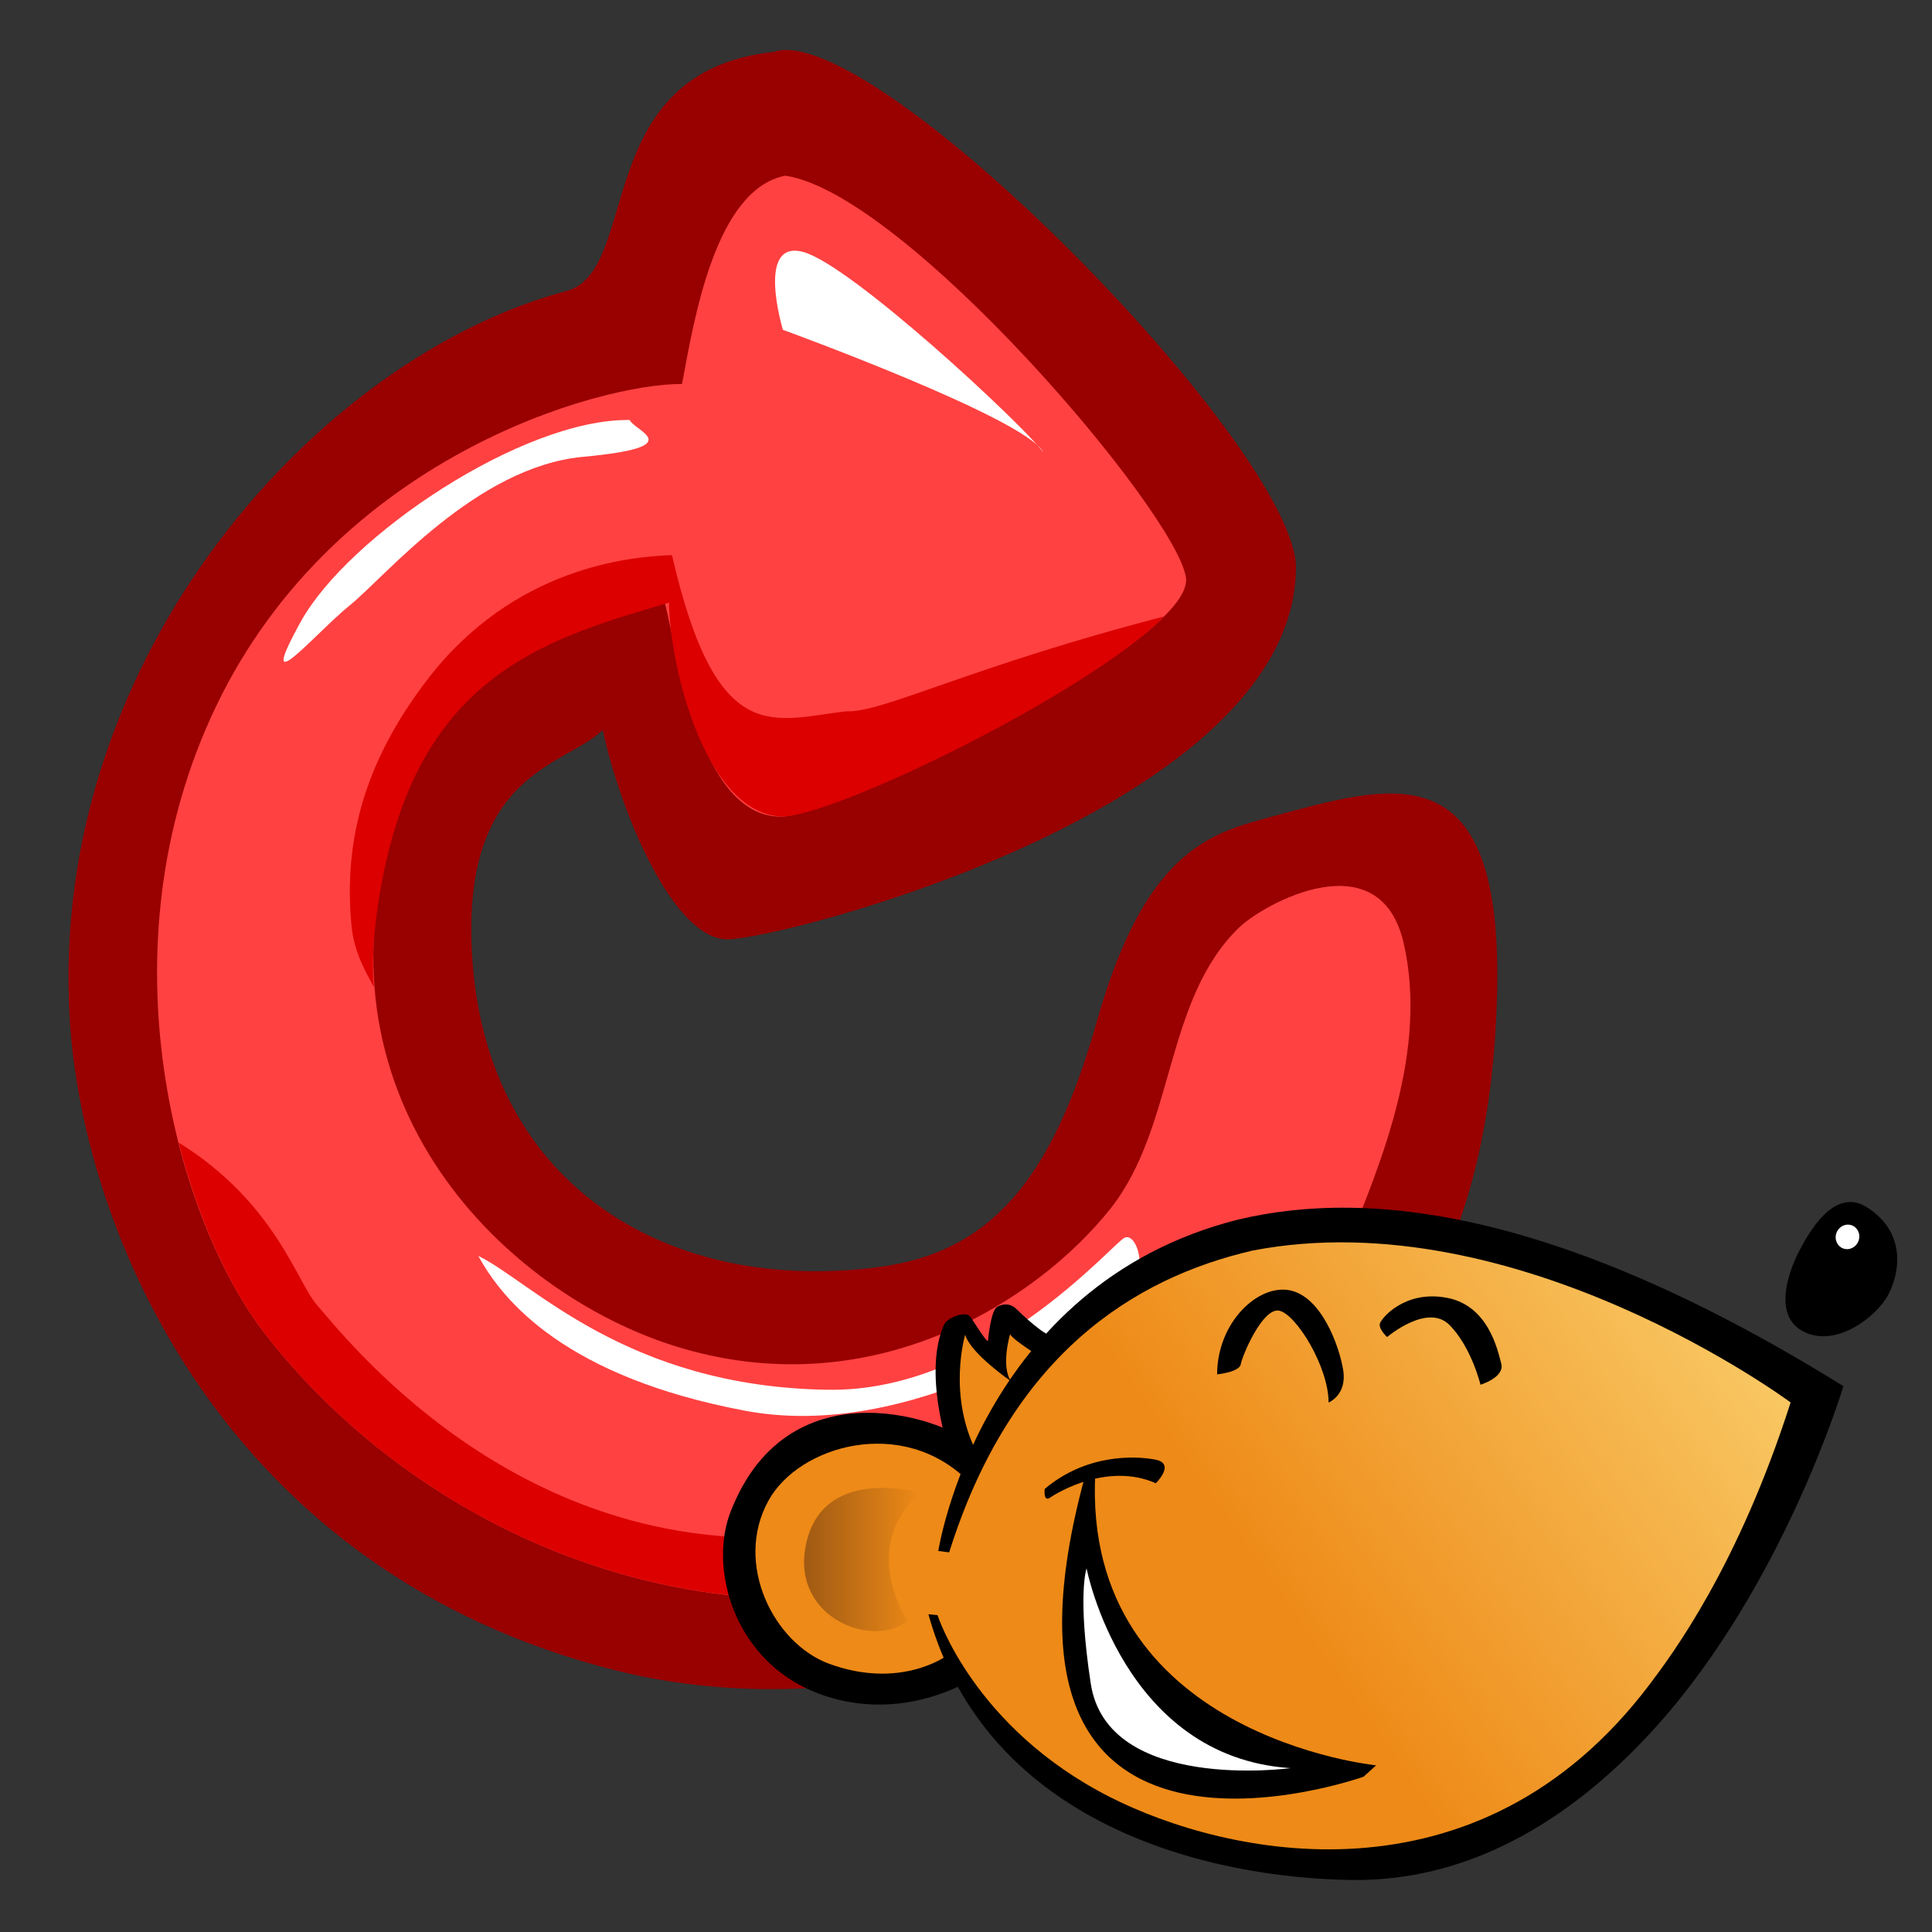
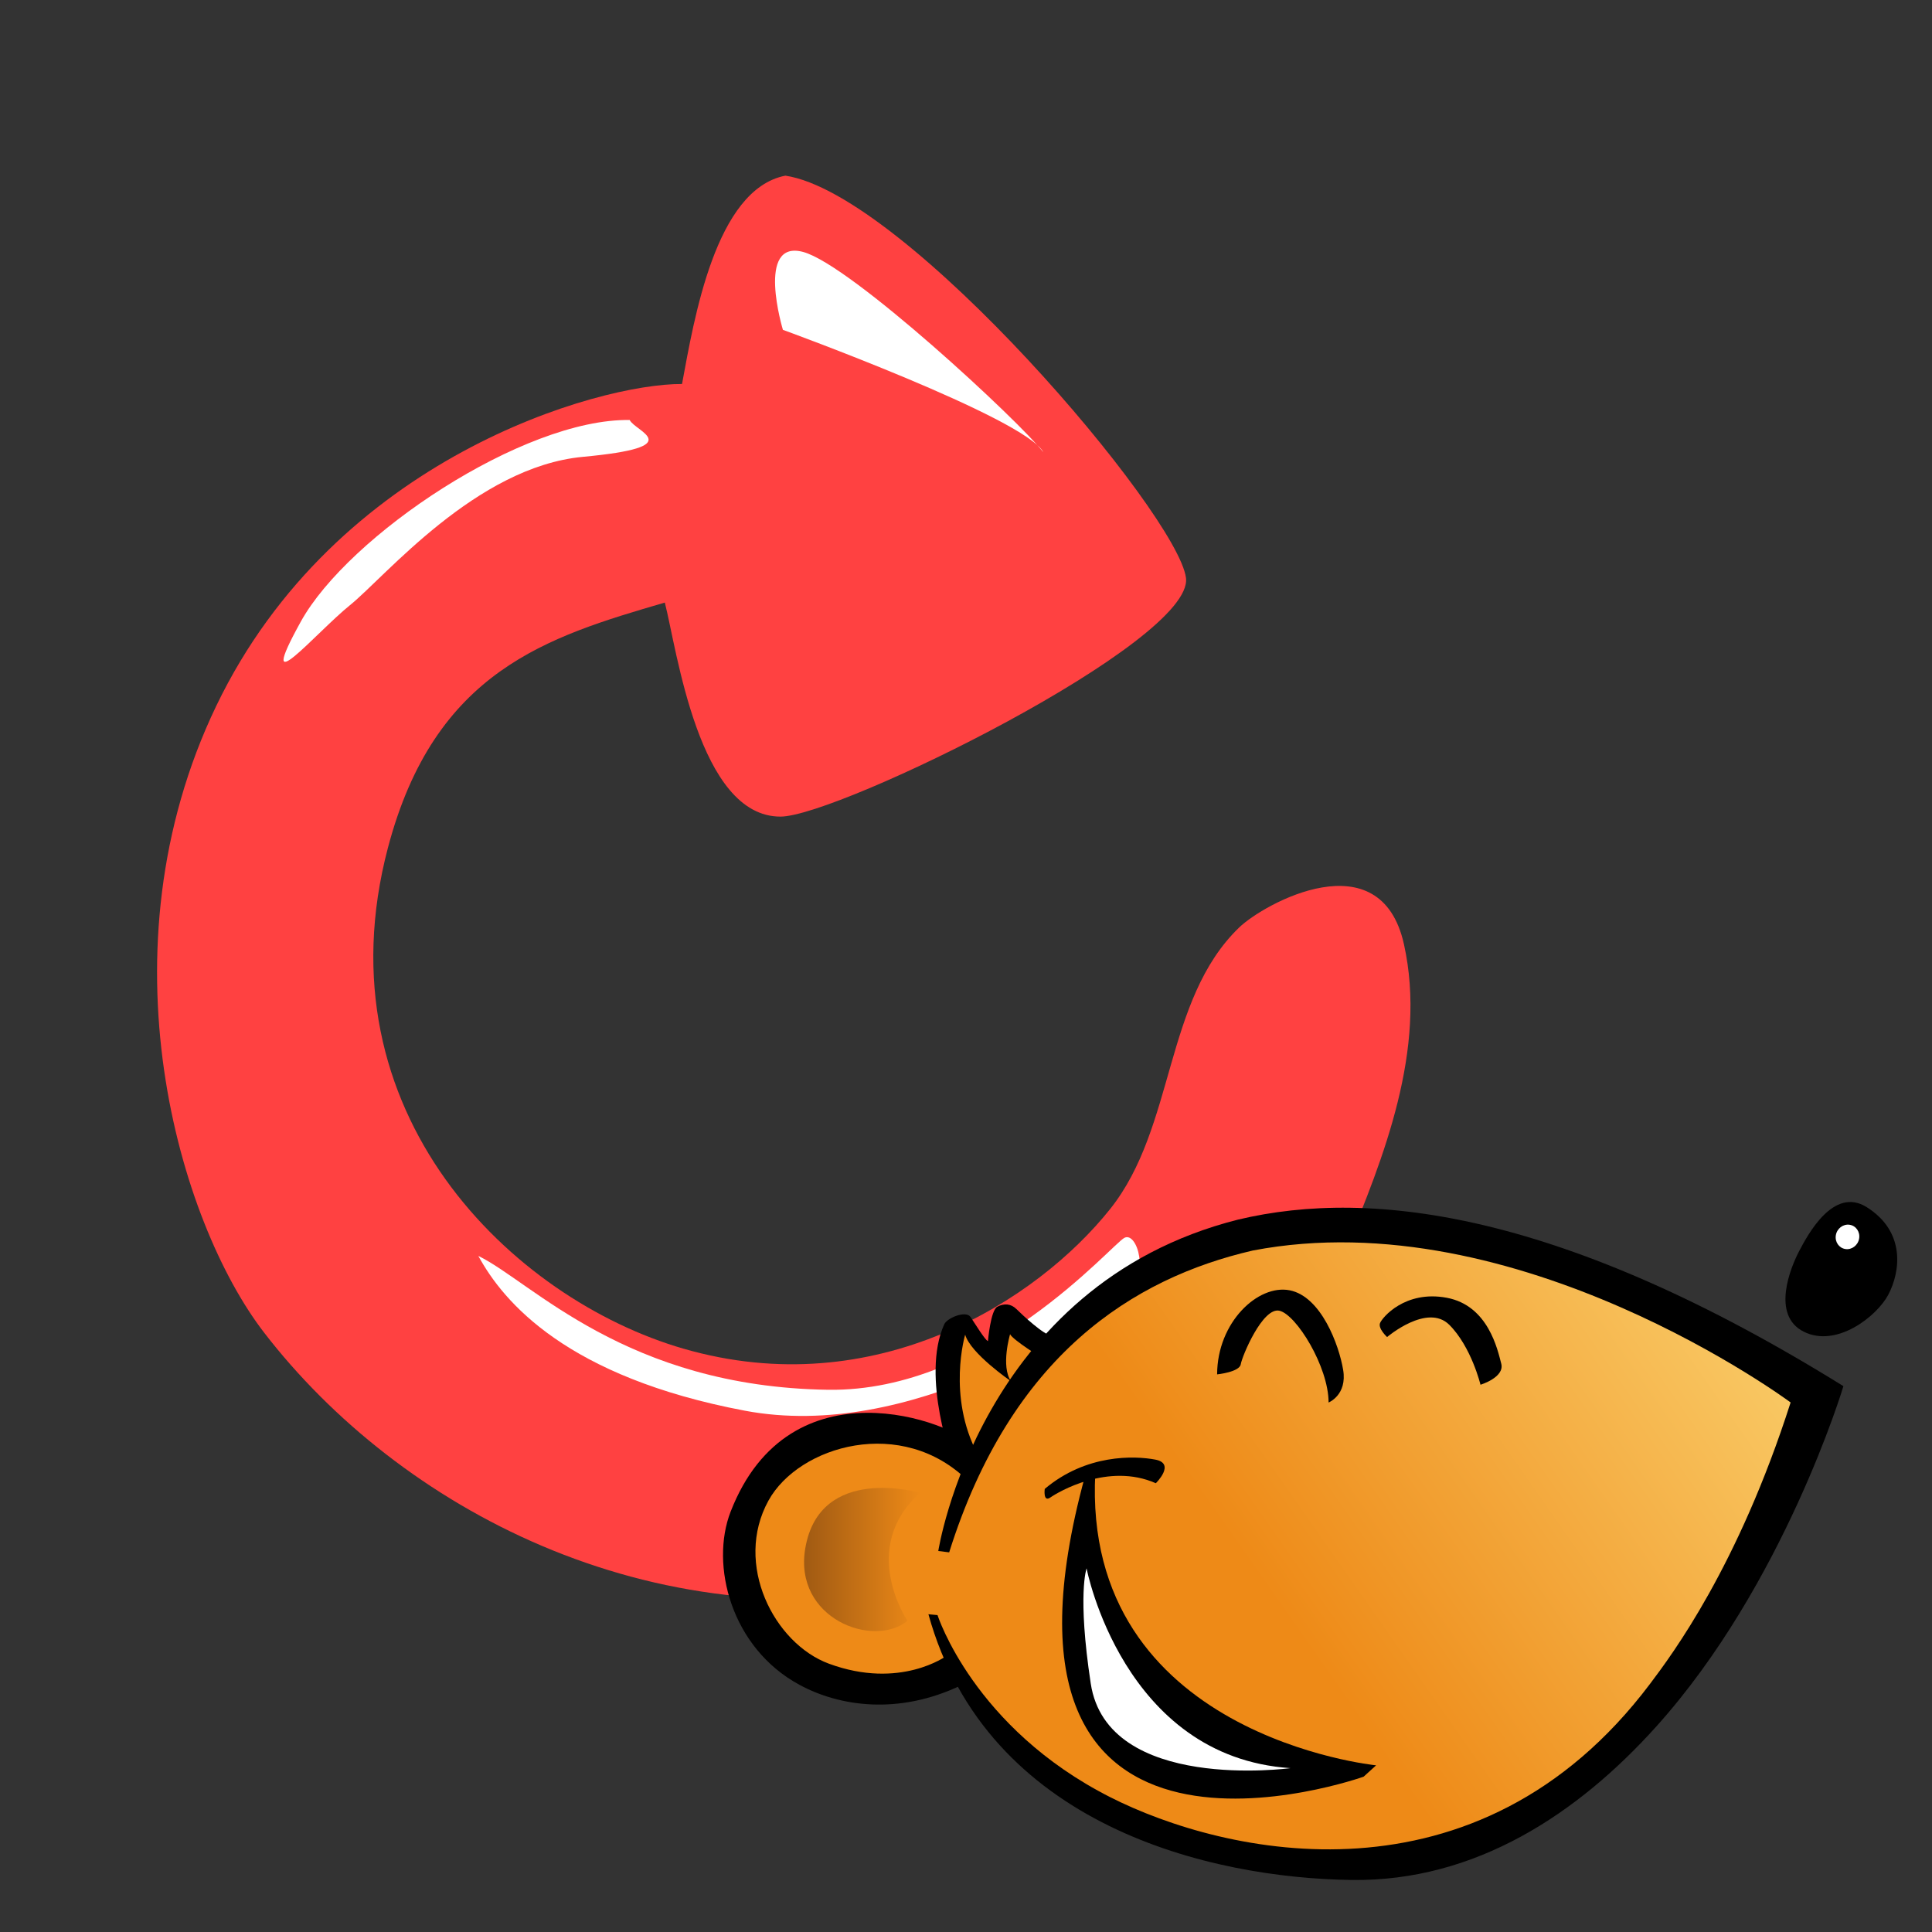
<svg xmlns="http://www.w3.org/2000/svg" xmlns:ns1="http://www.inkscape.org/namespaces/inkscape" xmlns:ns2="http://sodipodi.sourceforge.net/DTD/sodipodi-0.dtd" xmlns:ns4="http://ns.adobe.com/AdobeSVGViewerExtensions/3.0/" xmlns:ns5="http://ns.adobe.com/AdobeIllustrator/10.0/" xmlns:xlink="http://www.w3.org/1999/xlink" width="64px" height="64px" id="svg3254" version="1.1" ns1:version="0.47 r22583" ns2:docname="Nuevo documento 4">
  <rect width="100%" height="100%" fill="#333333" stroke="none" />
  <defs id="defs3256">
    <ns1:perspective ns2:type="inkscape:persp3d" ns1:vp_x="0 : 32 : 1" ns1:vp_y="0 : 1000 : 0" ns1:vp_z="64 : 32 : 1" ns1:persp3d-origin="32 : 21.333333 : 1" id="perspective3262" />
    <ns1:perspective id="perspective3275" ns1:persp3d-origin="45 : 30 : 1" ns1:vp_z="90 : 45 : 1" ns1:vp_y="0 : 1000 : 0" ns1:vp_x="0 : 45 : 1" ns2:type="inkscape:persp3d" />
    <ns1:perspective id="perspective3295" ns1:persp3d-origin="0.5 : 0.33333333 : 1" ns1:vp_z="1 : 0.5 : 1" ns1:vp_y="0 : 1000 : 0" ns1:vp_x="0 : 0.5 : 1" ns2:type="inkscape:persp3d" />
    <linearGradient y2="389.113" x2="523.639" y1="389.113" x1="493.781" gradientTransform="matrix(1.023,0,0,1.023,-483.741,-368.082)" gradientUnits="userSpaceOnUse" id="linearGradient3810" xlink:href="#XMLID_23_" ns1:collect="always" />
    <linearGradient id="XMLID_23_" gradientUnits="userSpaceOnUse" x1="493.781" y1="389.113" x2="523.639" y2="389.113">
      <stop offset="0" style="stop-color:#FFFFFF" id="stop631" />
      <stop offset="1" style="stop-color:#CCCCCC" id="stop633" />
      <ns4:midPointStop offset="0" style="stop-color:#FFFFFF" />
      <ns4:midPointStop offset="0.5" style="stop-color:#FFFFFF" />
      <ns4:midPointStop offset="1" style="stop-color:#CCCCCC" />
    </linearGradient>
    <linearGradient y2="387.038" x2="483.743" y1="352.982" x1="532.38" gradientUnits="userSpaceOnUse" id="linearGradient4511" xlink:href="#XMLID_40_" ns1:collect="always" />
    <linearGradient y2="387.038" x2="483.743" y1="352.982" x1="532.38" gradientUnits="userSpaceOnUse" id="XMLID_40_">
      <stop id="stop897" style="stop-color:#F9C965" offset="0" />
      <stop id="stop899" style="stop-color:#EE8A17" offset="0.556" />
      <ns4:midPointStop style="stop-color:#F9C965" offset="0" />
      <ns4:midPointStop style="stop-color:#F9C965" offset="0.5" />
      <ns4:midPointStop style="stop-color:#EE8A17" offset="0.556" />
    </linearGradient>
    <linearGradient y2="371.32" x2="485.591" y1="371.32" x1="478.692" gradientUnits="userSpaceOnUse" id="linearGradient4513" xlink:href="#XMLID_41_" ns1:collect="always" />
    <linearGradient y2="371.32" x2="485.591" y1="371.32" x1="478.692" gradientUnits="userSpaceOnUse" id="XMLID_41_">
      <stop id="stop928" style="stop-color:#A05A13" offset="0" />
      <stop id="stop930" style="stop-color:#EE8A17" offset="1" />
      <ns4:midPointStop style="stop-color:#A05A13" offset="0" />
      <ns4:midPointStop style="stop-color:#A05A13" offset="0.5" />
      <ns4:midPointStop style="stop-color:#EE8A17" offset="1" />
    </linearGradient>
  </defs>
  <ns2:namedview id="base" pagecolor="#ffffff" bordercolor="#666666" borderopacity="1.0" ns1:pageopacity="0.0" ns1:pageshadow="2" ns1:zoom="2.75" ns1:cx="-1.569121" ns1:cy="39.766942" ns1:current-layer="layer1" showgrid="true" ns1:document-units="px" ns1:grid-bbox="true" ns1:window-width="760" ns1:window-height="683" ns1:window-x="369" ns1:window-y="135" ns1:window-maximized="0" />
  <g id="layer1" ns1:label="Layer 1" ns1:groupmode="layer">
-     <path style="font-size:12px;fill:#990000;fill-rule:evenodd" d="m 25.984,1.656 c -0.124,0.004 -0.246,0.031 -0.35,0.063 C 19.551,2.369 21.231,8.906 18.802,9.629 10.593,11.789 1.615,21.711 2.305,33.687 c 0.415,7.198 5.164,18.42 18.126,21.656 9.023,2.253 18.959,-2.128 22.428,-6.427 2.7,-3.347 6.56,-6.712 6.737,-16.172 0.149,-7.975 -3.525,-6.756 -7.576,-5.663 -1.975,0.533 -4.108,1.153 -5.692,6.774 -1.503,5.331 -3.589,7.642 -7.225,8.119 -6.857,0.899 -12.922,-2.61 -13.453,-10.157 -0.442,-6.284 3.109,-6.427 4.316,-7.638 0.582,2.711 2.33,6.932 4.128,6.938 1.798,0.006 18.866,-4.373 18.837,-12.365 C 42.799,14.87 29.839,1.546 25.984,1.656 z" id="path582" ns2:nodetypes="cccsssssssscscc" />
    <path style="color:#000000;fill:#ff4141;fill-opacity:1;fill-rule:evenodd;stroke:none;stroke-width:0.1;marker:none;visibility:visible;display:inline;overflow:visible;enable-background:accumulate" d="M 26.016,5.819 C 23.696,6.272 22.993,10.572 22.593,12.72 19.828,12.706 11.118,15.158 7.164,23.384 3.26,31.508 5.926,40.485 8.751,44.147 c 4.471,5.796 12.765,10.244 21.984,8.409 8.387,-1.67 12.527,-7.985 13.842,-11.169 1.242,-3.008 2.705,-6.621 1.931,-10.106 -0.774,-3.485 -4.635,-1.352 -5.46,-0.556 -2.492,2.404 -2.111,6.613 -4.272,9.324 -2.411,3.026 -7.77,6.469 -14.134,4.628 -5.655,-1.636 -12.111,-7.801 -9.791,-16.595 1.549,-5.872 5.286,-6.985 9.172,-8.121 0.397,1.534 1.114,7.103 3.838,7.09 1.911,-0.009 13.698,-5.789 13.426,-7.908 C 39.015,17.024 30.003,6.411 26.016,5.819 z" id="path3139" ns2:nodetypes="ccssssssssscssc" />
-     <path style="color:#000000;fill:#dc0000;fill-opacity:1;fill-rule:evenodd;stroke:none;stroke-width:0.1;marker:none;visibility:visible;display:inline;overflow:visible;enable-background:accumulate" d="m 22.259,18.388 c -1.387,0.053 -5.257,0.39 -8.126,4.155 -2.104,2.761 -2.751,5.373 -2.489,8.122 0.084,0.878 0.459,1.508 0.742,2.033 -0.142,-1.451 0.214,-3.433 0.506,-4.579 1.499,-5.885 5.381,-7.018 9.268,-8.154 0.033,2.18 1.219,6.951 3.7,7.081 1.602,0.084 10.153,-4.04 12.698,-6.623 -6.414,1.658 -9.338,3.201 -10.522,3.139 -2.431,0.279 -4.295,1.275 -5.776,-5.173 z" id="path4117" ns2:nodetypes="csscscsccc" />
    <path d="M 34.563,14.982 C 33.782,13.968 28.184,8.77 26.605,8.346 25.026,7.922 25.935,10.926 25.935,10.926 c 0,0 8.028,2.921 8.628,4.056 z" style="font-size:12px;fill:#ffffff;fill-rule:evenodd" id="path589" ns2:nodetypes="cccc" />
    <path style="color:#000000;fill:#ffffff;fill-opacity:1;fill-rule:evenodd;stroke:none;stroke-width:0.1;marker:none;visibility:visible;display:inline;overflow:visible;enable-background:accumulate" d="m 20.86,13.913 c -3.535,-0.053 -9.325,3.836 -10.896,6.68 -1.571,2.843 0.472,0.389 1.633,-0.549 1.161,-0.938 4.176,-4.582 7.716,-4.911 3.54,-0.33 1.732,-0.834 1.547,-1.219 z" id="path4120" ns2:nodetypes="csssc" />
    <path style="color:#000000;fill:#ffffff;fill-opacity:1;fill-rule:evenodd;stroke:none;stroke-width:0.1;marker:none;visibility:visible;display:inline;overflow:visible;enable-background:accumulate" d="m 15.845,41.604 c 1.762,0.85 4.878,4.338 11.59,4.434 5.243,0.076 9.387,-4.82 9.814,-5.034 0.427,-0.213 0.85,1.26 0.078,1.822 -1.462,1.065 -7.181,4.937 -12.648,3.906 -5.896,-1.112 -8.003,-3.598 -8.834,-5.129 z" id="path4122" ns2:nodetypes="cssssc" />
-     <path style="fill:#dc0000;fill-opacity:1;fill-rule:evenodd;stroke:none;stroke-width:1.861;marker:none;visibility:visible;display:inline;overflow:visible;enable-background:accumulate" d="m 5.922,37.851 c 0.674,2.658 1.738,4.88 2.834,6.299 4.471,5.796 12.758,10.235 21.977,8.399 8.387,-1.67 12.528,-7.988 13.843,-11.172 0.031,-0.075 0.071,-0.149 0.102,-0.224 -0.899,0.373 -1.738,1.083 -2.304,2.344 -1.757,3.918 -8.097,7.306 -16.88,7.441 C 16.711,51.074 11.445,44.311 10.499,43.23 9.824,42.459 9.122,39.842 5.922,37.851 z" id="path3169" ns2:nodetypes="cssscsssc" />
    <g transform="matrix(0.416,0,0,0.416,23.505,43.953)" ns1:label="Layer 1" id="layer1-7">
-       <path style="fill:none" id="path628" d="m 21.589,26.291 c 0,0 9.944,10.276 25.2,7.056 1.747,-0.644 2.728,-1.586 4.855,-4.626 l -2.582,-2.582 -27.473,0.151 0,0 z" ns5:knockout="Off" />
      <path style="fill:url(#linearGradient3810)" id="path635" d="m 21.589,26.291 c 0,0 9.944,10.276 25.2,7.056 1.747,-0.644 3.23,-2.632 5.356,-5.672 l -1.939,-0.497 -5.309,2.431 -7.868,0.895 -8.251,-1.727 -7.189,-2.486 0,0 z" ns5:knockout="Off" />
      <g transform="matrix(1.339,0,0,1.339,-633.441,-478.669)" id="g892">
        <path style="fill:#ee8a17" id="path894" d="m 493.219,358.885 -2.838,-1.738 c 0,0 -0.632,1.332 -0.312,2.109 l -1.826,-1.924 c 0,0 -1.894,3.461 0.729,8.434 l 5.105,-1.148 -0.858,-5.733 0,0 z" ns5:knockout="Off" />
        <linearGradient y2="387.038" x2="483.743" y1="352.982" x1="532.38" gradientUnits="userSpaceOnUse" id="linearGradient5334">
          <stop id="stop5336" style="stop-color:#F9C965" offset="0" />
          <stop id="stop5338" style="stop-color:#EE8A17" offset="0.556" />
          <ns4:midPointStop style="stop-color:#F9C965" offset="0" />
          <ns4:midPointStop style="stop-color:#F9C965" offset="0.5" />
          <ns4:midPointStop style="stop-color:#EE8A17" offset="0.556" />
        </linearGradient>
        <path style="fill:url(#linearGradient4511)" id="path901" d="m 538.48,361.696 c 0,0 -4.236,24.072 -24.588,27.342 -8.675,1.393 -14.607,-1.174 -18.649,-3.604 -5.818,-3.497 -7.664,-7.697 -7.664,-7.697 0,0 -1.586,1.268 -4.002,1.447 -3.859,0.287 -9.196,-1.34 -8.75,-8.852 0.309,-5.207 4.661,-6.791 8.083,-6.731 3.261,0.057 5.602,1.628 5.825,2.087 0,0 6.555,-14.996 22.186,-14.275 15.632,0.718 27.559,10.283 27.559,10.283 z" ns5:knockout="Off" />
        <path style="fill:none" id="path903" d="m 493.219,358.885 -2.838,-1.738 c 0,0 -0.632,1.332 -0.312,2.109 l -1.826,-1.924 c 0,0 -1.894,3.461 0.729,8.434 l 5.105,-1.148 -0.858,-5.733 0,0 z" ns5:knockout="Off" />
        <path style="fill-rule:evenodd" id="path905" d="m 487.564,365.66 c 0,0 -1.951,-5.188 -0.538,-8.327 0.174,-0.385 1.29,-0.838 1.562,-0.439 0.272,0.398 0.869,1.388 1.039,1.436 0,0 0.156,-1.84 0.562,-2.047 0.406,-0.207 0.801,-0.183 1.132,0.144 0.332,0.327 1.652,1.571 2.114,1.588 l -0.543,1.354 c 0,0 -1.782,-1.104 -1.95,-1.448 0,0 -0.564,1.908 0.055,2.797 0,0 -2.41,-1.652 -2.725,-2.77 0,0 -1.094,3.665 0.748,7.12 l -1.456,0.592 0,0 z" clip-rule="evenodd" ns5:knockout="Off" />
        <g id="g907">
          <path id="path909" d="m 488.796,364.586 c -1.244,-1.447 -10.954,-5.155 -14.473,3.889 -1.23,3.162 0.021,8.1 4.105,10.303 2.34,1.264 5.857,1.826 9.636,0.007 l -0.904,-1.735 c 0,0 -2.748,2.029 -6.989,0.466 -3.27,-1.206 -5.674,-5.929 -3.599,-9.698 1.804,-3.278 7.962,-5.082 11.9,-1.144 l 0.324,-2.088 0,0 z" ns5:knockout="Off" />
          <path id="path911" d="m 486.673,370.813 c 0,0 2.438,-15.818 17.819,-19.705 8.038,-1.916 19.453,-0.377 36.009,9.903 0,0 -3.527,11.796 -11.133,20.245 -4.658,5.176 -10.738,9.218 -18.105,9.122 -8.405,-0.109 -21.692,-3.206 -25.177,-15.803 l 0.541,0.051 c 0,0 2.146,6.712 10.275,10.83 6.793,3.44 21.803,6.911 32.088,-6.727 1.324,-1.755 5.244,-6.989 8.371,-16.749 0,0 -16.229,-12.061 -31.988,-9.035 -7.101,1.643 -14.365,6.215 -18.052,17.949 l -0.648,-0.081 0,0 z" ns5:knockout="Off" />
        </g>
        <path id="path913" d="m 493.341,367.629 c 0.446,-0.312 3.436,-2.098 6.268,-0.846 0,0 1.204,-1.171 -0.032,-1.405 -1.235,-0.234 -4.11,-0.337 -6.573,1.743 -0.001,0.001 -0.11,0.823 0.337,0.508 l 0,0 z" ns5:knockout="Off" />
        <path id="path915" d="m 513.363,358.09 c 0,0 2.393,-2.036 3.703,-0.725 1.311,1.312 1.852,3.561 1.852,3.561 0,0 1.449,-0.437 1.234,-1.254 -0.215,-0.816 -0.764,-3.457 -3.244,-3.919 -2.48,-0.462 -3.846,1.186 -3.966,1.512 -0.121,0.326 0.421,0.825 0.421,0.825 l 0,0 z" ns5:knockout="Off" />
        <path id="path917" d="m 509.885,361.983 c 0,0 1.113,-0.447 0.866,-1.936 -0.247,-1.489 -1.31,-4.371 -3.184,-4.738 -1.875,-0.365 -4.304,1.896 -4.312,5.001 0,0 1.333,-0.134 1.407,-0.605 0.075,-0.472 1.299,-3.407 2.299,-3.18 0.999,0.227 2.918,3.317 2.924,5.458 l 0,0 z" ns5:knockout="Off" />
        <path id="path919" d="m 537.871,352.975 c 0.506,-0.961 2.035,-3.85 4.01,-2.613 2.338,1.465 2.008,3.844 1.289,5.209 -0.676,1.283 -3.078,3.181 -5.031,2.199 -1.953,-0.982 -0.774,-3.833 -0.268,-4.795 l 0,0 z" ns5:knockout="Off" />
        <path style="fill:#ffffff" id="path921" d="m 540.051,352.032 c 0.068,-0.398 0.434,-0.676 0.816,-0.62 0.382,0.056 0.637,0.425 0.568,0.824 -0.068,0.398 -0.434,0.677 -0.814,0.62 -0.383,-0.056 -0.637,-0.425 -0.57,-0.824 l 0,0 z" ns5:knockout="Off" />
        <path id="path923" d="m 495.398,366.36 c -7.208,26.37 16.57,17.875 16.57,17.875 l 0.742,-0.675 c 0,0 -17.531,-1.742 -16.699,-17.39 l -0.613,0.19 0,0 z" ns5:knockout="Off" />
        <path style="fill:#ffffff" id="path925" d="m 495.492,371.847 c 0,0 2.155,11.222 12.127,11.88 0,0 -10.893,1.48 -11.88,-5.035 -0.806,-5.314 -0.247,-6.845 -0.247,-6.845 l 0,0 z" ns5:knockout="Off" />
        <linearGradient y2="371.32" x2="485.591" y1="371.32" x1="478.692" gradientUnits="userSpaceOnUse" id="linearGradient5353">
          <stop id="stop5355" style="stop-color:#A05A13" offset="0" />
          <stop id="stop5357" style="stop-color:#EE8A17" offset="1" />
          <ns4:midPointStop style="stop-color:#A05A13" offset="0" />
          <ns4:midPointStop style="stop-color:#A05A13" offset="0.5" />
          <ns4:midPointStop style="stop-color:#EE8A17" offset="1" />
        </linearGradient>
        <path style="fill:url(#linearGradient4513)" id="path932" d="m 485.591,367.356 c 0,0 -5.97,-1.754 -6.828,3.297 -0.709,4.182 4.046,5.969 6.08,4.312 0,0 -2.942,-4.314 0.748,-7.609 l 0,0 z" ns5:knockout="Off" />
      </g>
    </g>
  </g>
</svg>